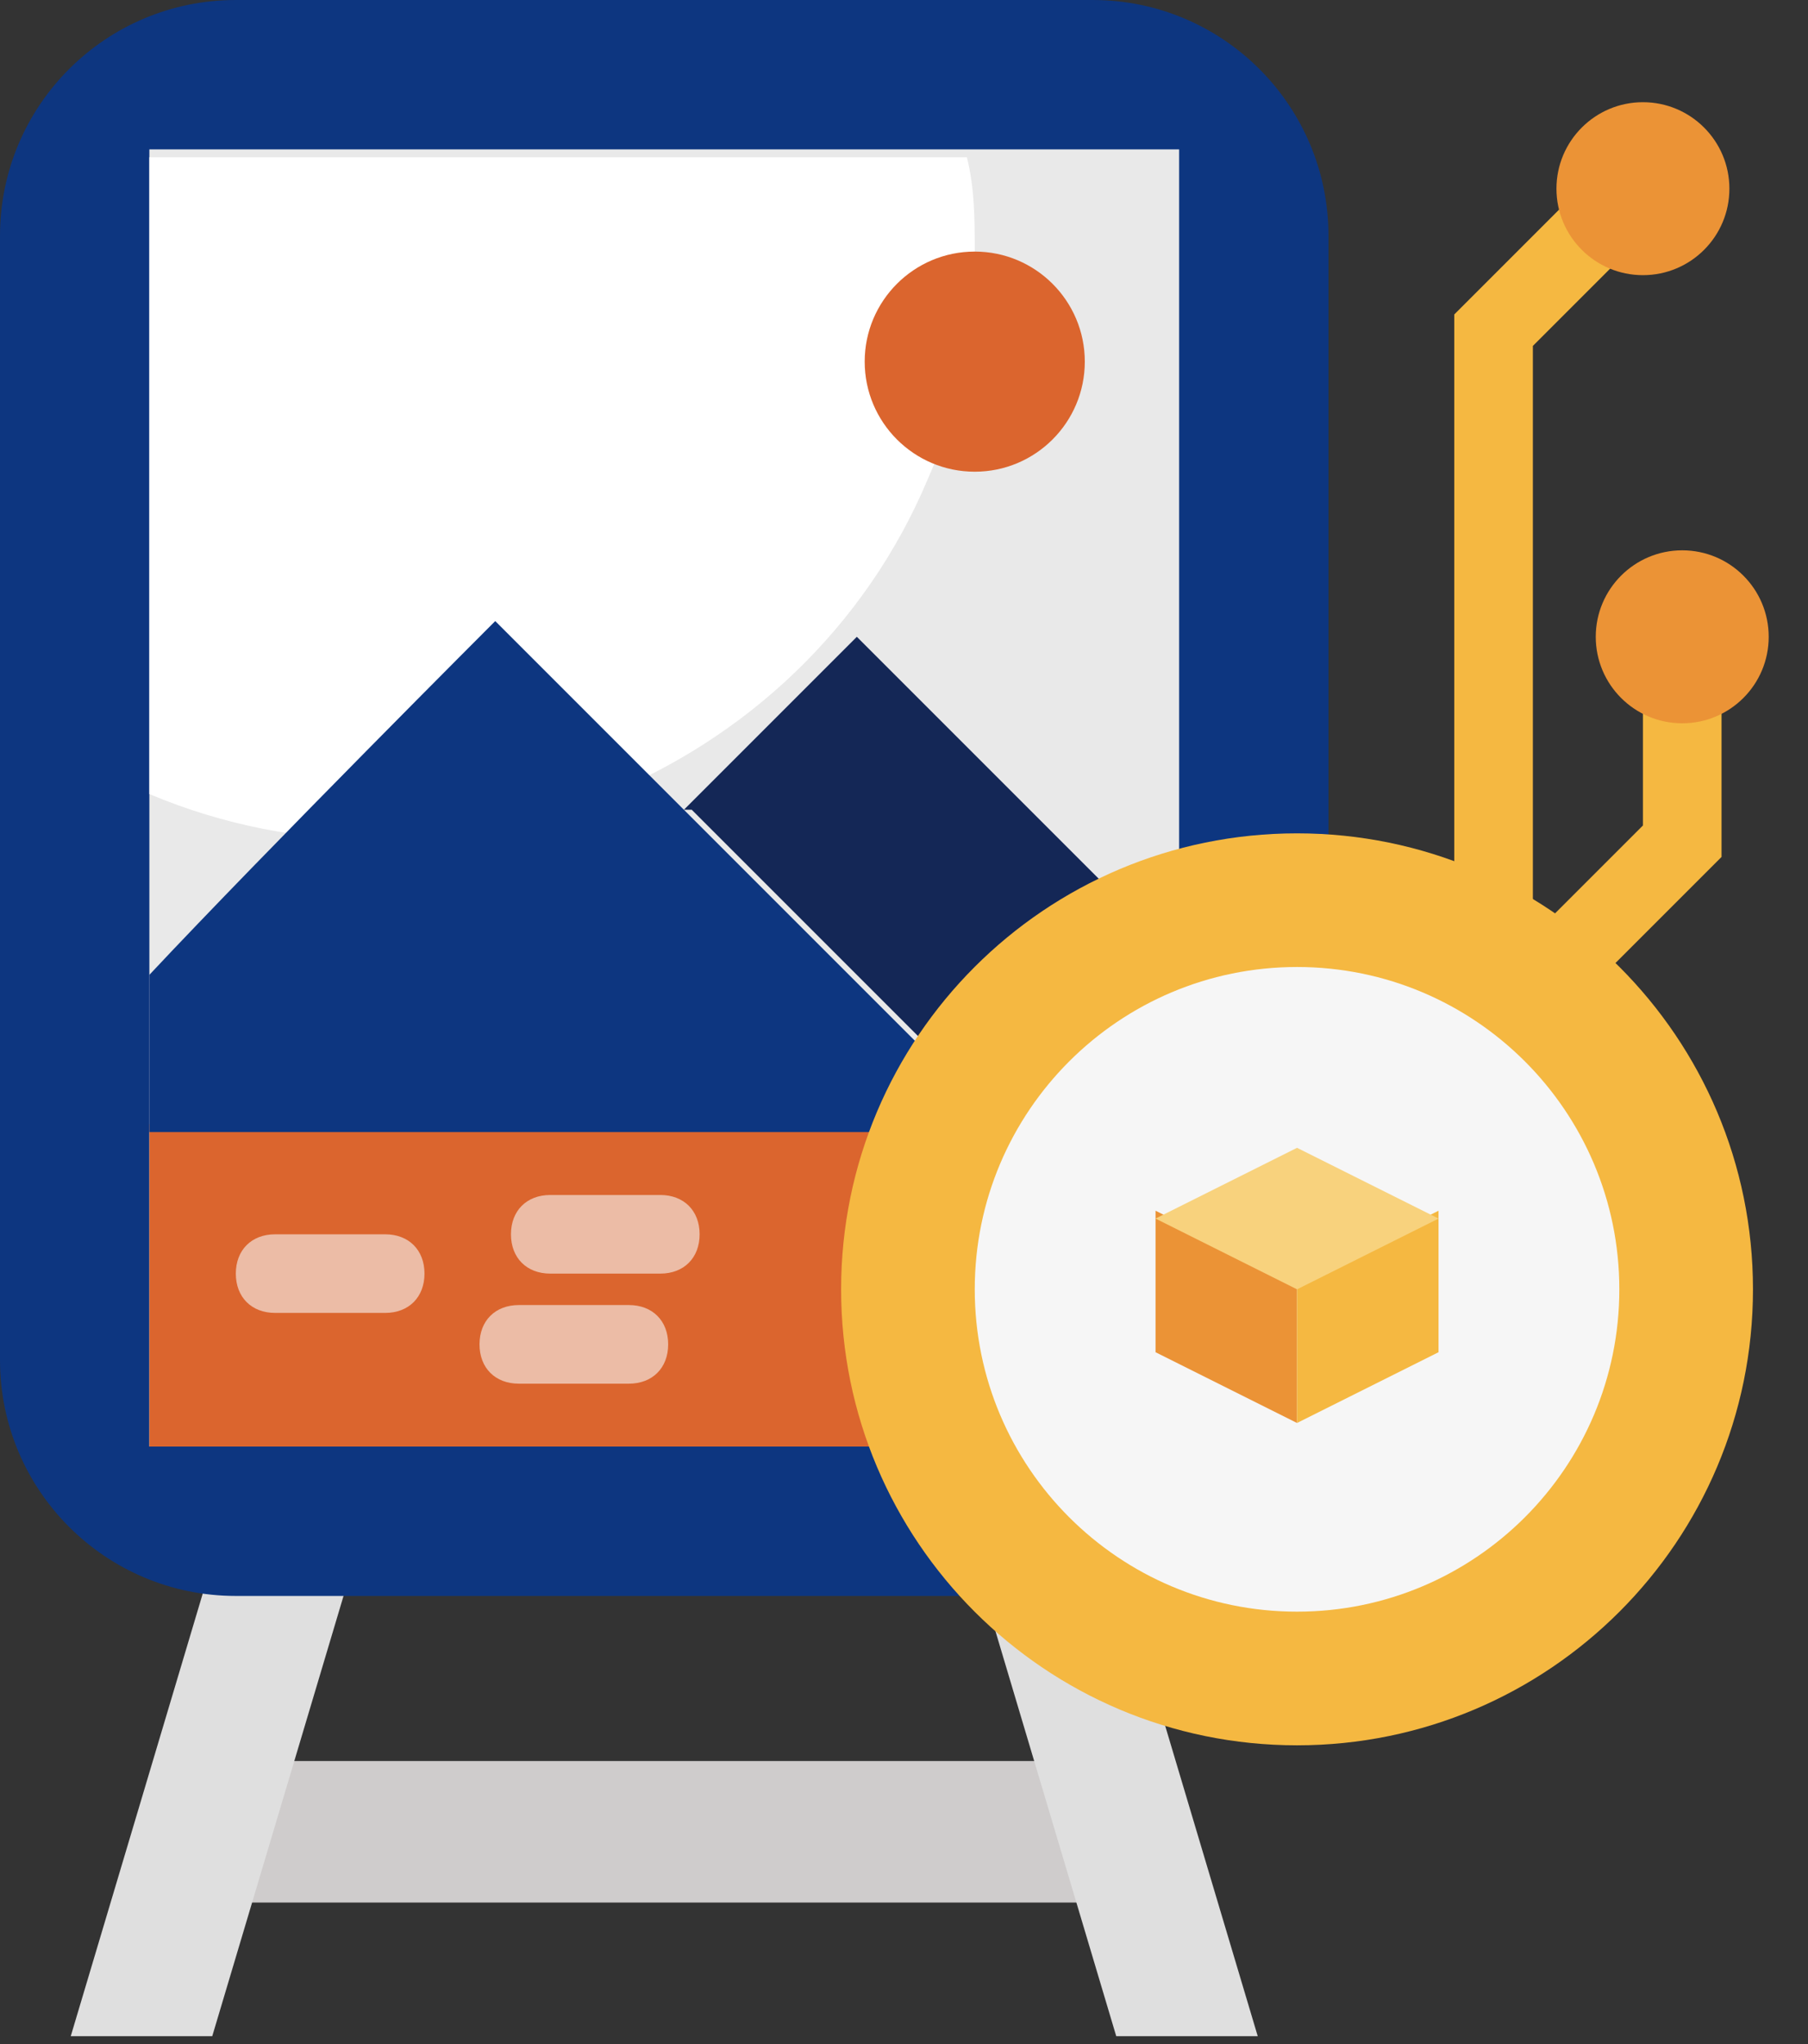
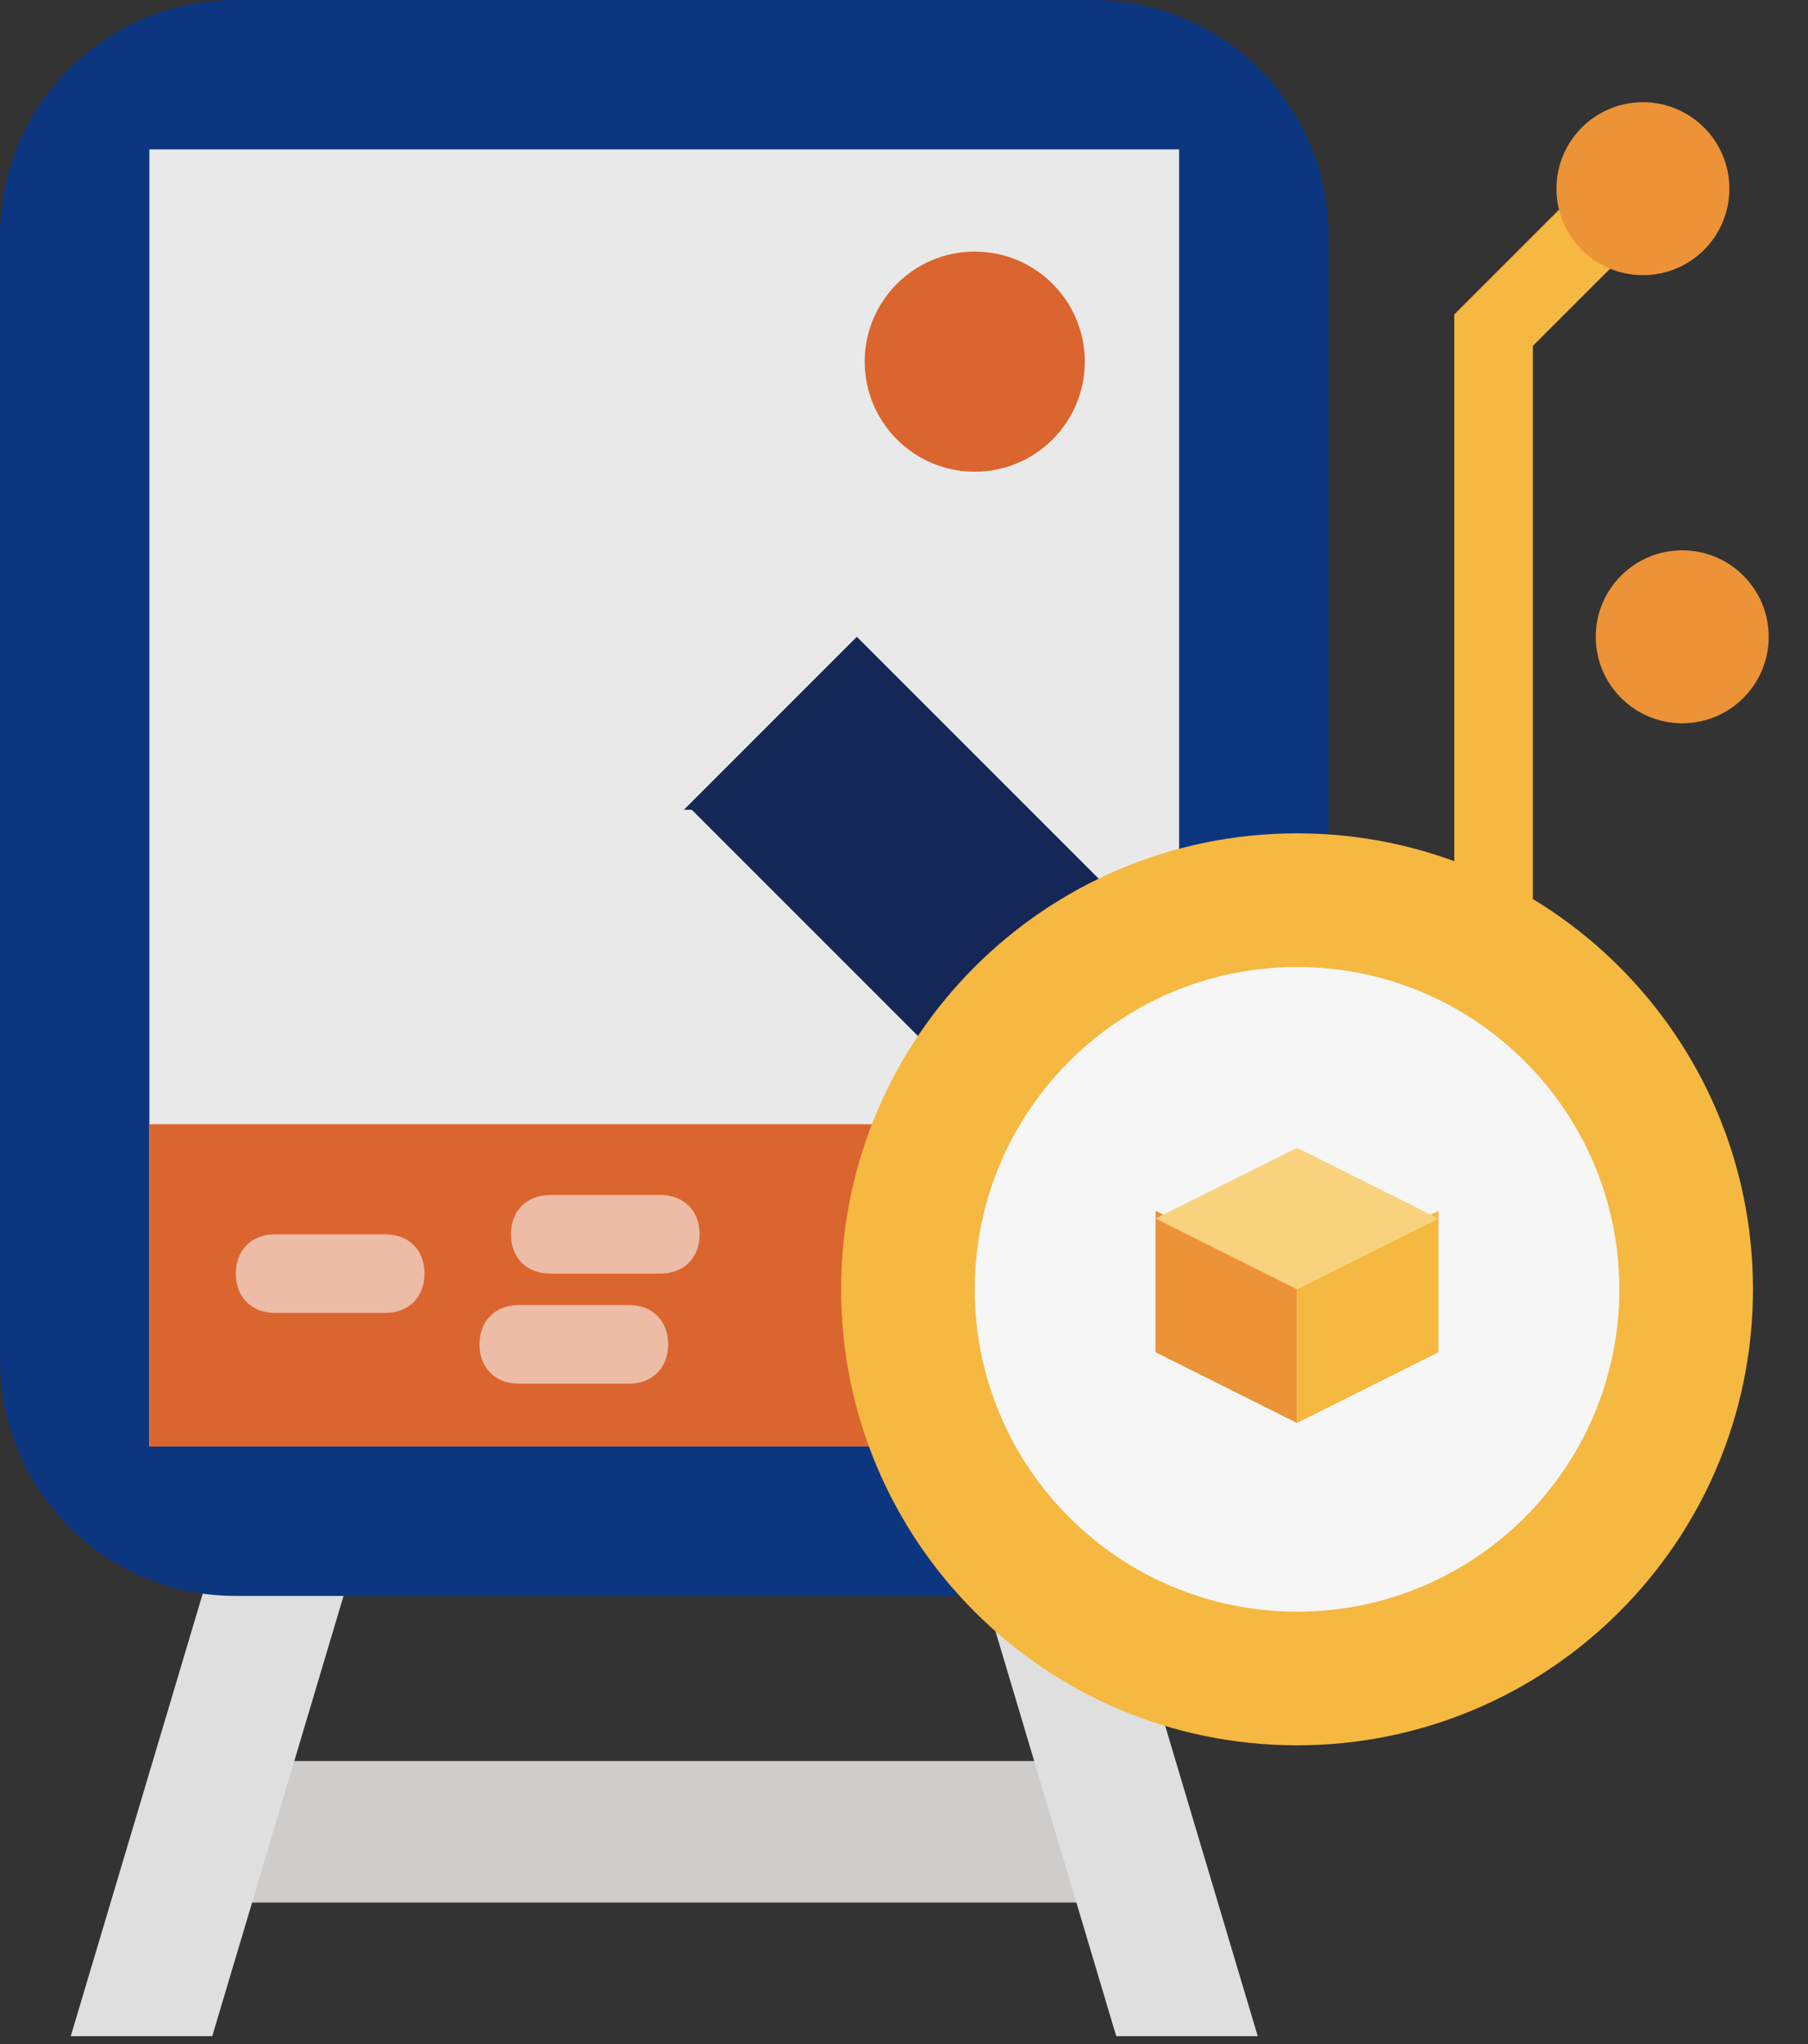
<svg xmlns="http://www.w3.org/2000/svg" width="23" height="26" viewBox="0 0 23 26" fill="none">
  <rect x="0" y="0" width="23" height="26" fill="#333333" stroke="none" />
  <g clip-path="url(#clip0_49_1376)">
    <path d="M14.3 22.4H2.5V24.2H14.3V22.4Z" fill="#CFCCCC" />
    <path d="M2.7 25.9H0.9L2.6 20.2H4.4L2.7 25.9Z" fill="#DFDFDF" />
    <path d="M14.2 25.9H16L14.3 20.2H12.5L14.2 25.9Z" fill="#DFDFDF" />
    <path d="M13.9 0H3C1.343 0 0 1.343 0 3V17.3C0 18.957 1.343 20.3 3 20.3H13.9C15.557 20.3 16.9 18.957 16.9 17.3V3C16.9 1.343 15.557 0 13.9 0Z" fill="#0D3680" />
    <path d="M15 1.9H1.9V18.4H15V1.9Z" fill="#E9E9E9" />
-     <path d="M1.9 10.1C5.7 11.7 10.2 9.9 11.8 6.1C12.2 5.2 12.4 4.2 12.4 3.2C12.4 2.8 12.4 2.4 12.3 2H1.9V10.2V10.1Z" fill="white" />
    <path d="M15 14.3H1.9V18.4H15V14.3Z" fill="#DB652E" />
    <path d="M12.4 6C13.173 6 13.8 5.373 13.8 4.6C13.8 3.827 13.173 3.2 12.4 3.2C11.627 3.2 11 3.827 11 4.6C11 5.373 11.627 6 12.4 6Z" fill="#DB652E" />
    <path opacity="0.6" d="M3.5 15.7H4.9C5.2 15.7 5.4 15.9 5.4 16.2C5.4 16.5 5.2 16.7 4.9 16.7H3.5C3.2 16.7 3 16.5 3 16.2C3 15.9 3.2 15.7 3.5 15.7Z" fill="#F6F6F6" />
    <path opacity="0.6" d="M7 15.2H8.4C8.7 15.2 8.9 15.4 8.9 15.7C8.9 16 8.7 16.2 8.4 16.2H7C6.7 16.2 6.5 16 6.5 15.7C6.5 15.4 6.7 15.2 7 15.2Z" fill="#F6F6F6" />
    <path opacity="0.6" d="M6.6 16.6H8C8.3 16.6 8.5 16.8 8.5 17.1C8.5 17.4 8.3 17.6 8 17.6H6.6C6.3 17.6 6.1 17.4 6.1 17.1C6.1 16.8 6.3 16.6 6.6 16.6Z" fill="#F6F6F6" />
    <path d="M8.8 10.3L12.8 14.3H14.9V12.1L10.9 8.1L8.7 10.3H8.8Z" fill="#142756" />
-     <path d="M6.3 7.9C6.3 7.9 3.4 10.8 1.9 12.4V14.4H12.8L6.3 7.9Z" fill="#0D3680" />
    <path d="M16.5 22.2C19.703 22.2 22.3 19.603 22.3 16.4C22.3 13.197 19.703 10.6 16.5 10.6C13.297 10.6 10.7 13.197 10.7 16.4C10.7 19.603 13.297 22.2 16.5 22.2Z" fill="#F5B841" />
    <path d="M16.5 20.5C18.764 20.5 20.6 18.664 20.6 16.4C20.6 14.136 18.764 12.3 16.5 12.3C14.236 12.3 12.4 14.136 12.4 16.4C12.4 18.664 14.236 20.5 16.5 20.5Z" fill="#F6F6F6" />
    <path d="M19.5 12.3H18.5V4L20.2 2.3L20.9 3L19.5 4.4V12.3Z" fill="#F5B841" />
-     <path d="M20.3 12.5L19.6 11.8L20.9 10.5V8.9H21.9V10.9L20.3 12.5Z" fill="#F5B841" />
    <path d="M16.5 18.1L14.7 17.2V15.4L16.5 16.3V18.1Z" fill="#EB9336" />
    <path d="M16.5 18.1L18.3 17.2V15.4L16.5 16.3V18.1Z" fill="#F5B841" />
    <path d="M14.7 15.5L16.5 14.6L18.3 15.5L16.5 16.4L14.7 15.5Z" fill="#F8D27D" />
    <path d="M20.9 3.5C21.508 3.5 22 3.008 22 2.4C22 1.793 21.508 1.3 20.9 1.3C20.293 1.3 19.8 1.793 19.8 2.4C19.8 3.008 20.293 3.5 20.9 3.5Z" fill="#EB9336" />
    <path d="M21.4 9.2C22.008 9.2 22.5 8.708 22.5 8.1C22.5 7.492 22.008 7 21.4 7C20.793 7 20.3 7.492 20.3 8.1C20.3 8.708 20.793 9.2 21.4 9.2Z" fill="#EB9336" />
  </g>
  <defs>
    <clipPath id="clip0_49_1376">
      <rect width="22.5" height="25.9" fill="white" />
    </clipPath>
  </defs>
</svg>